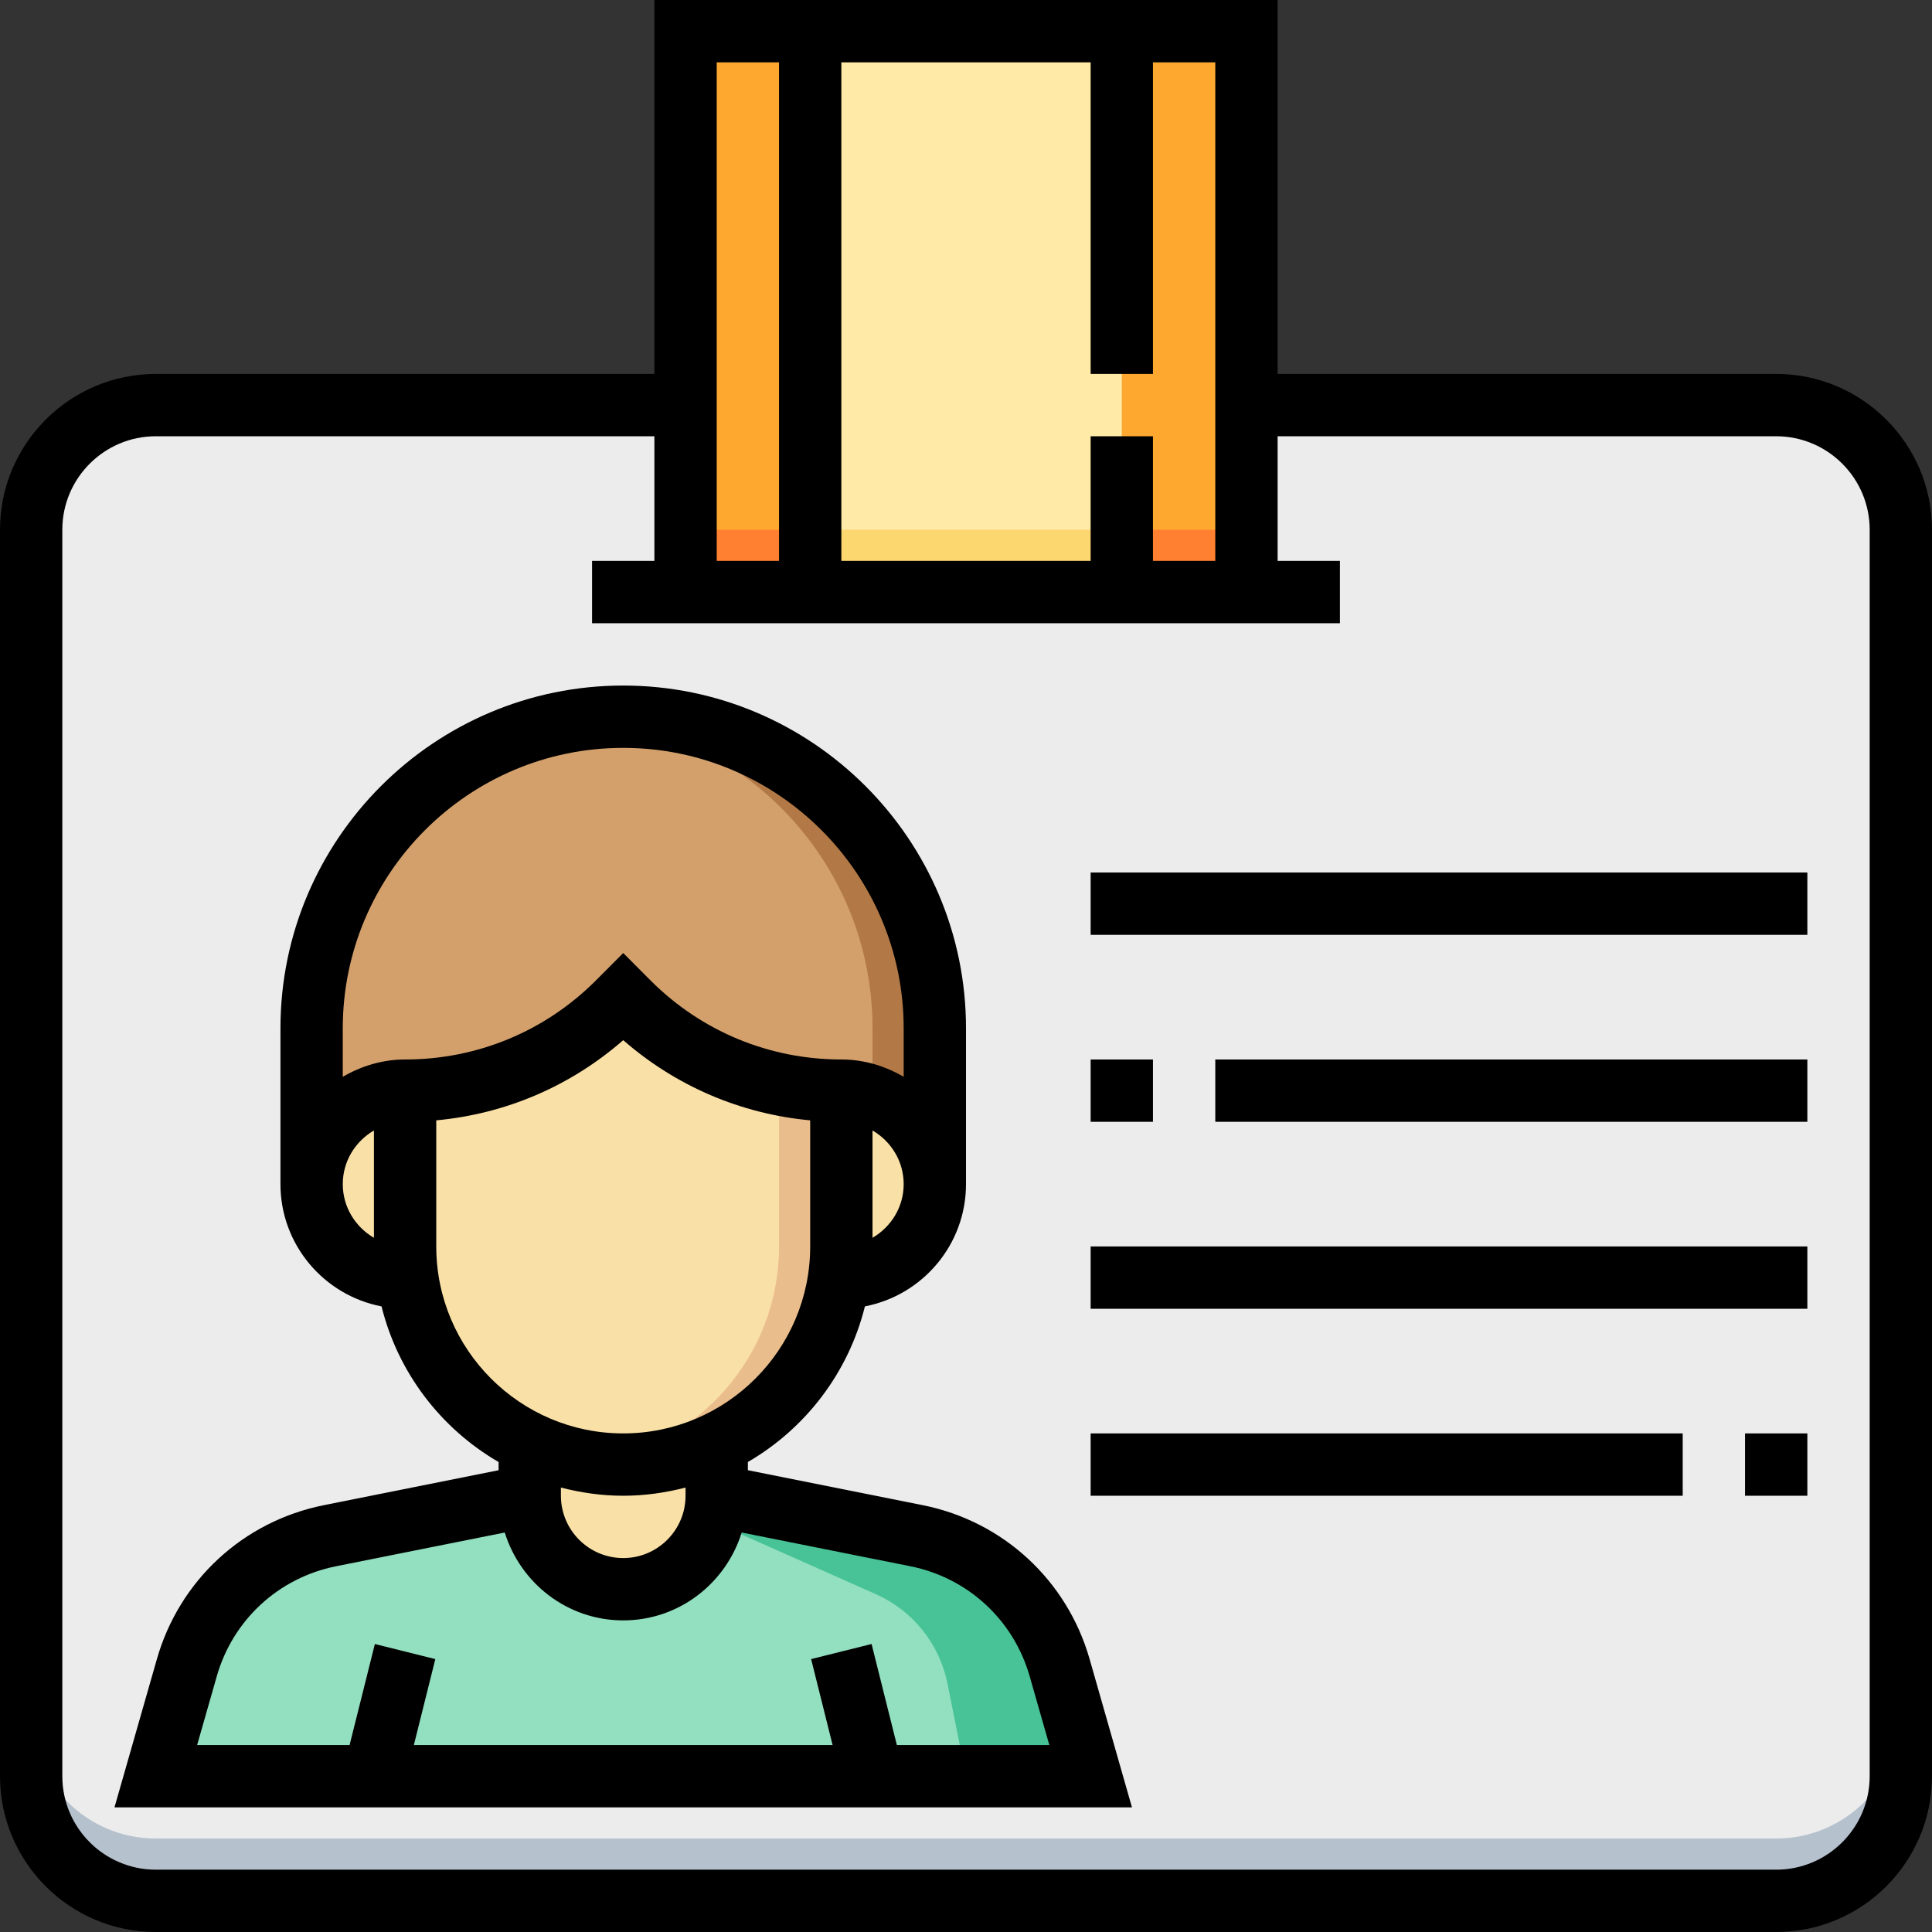
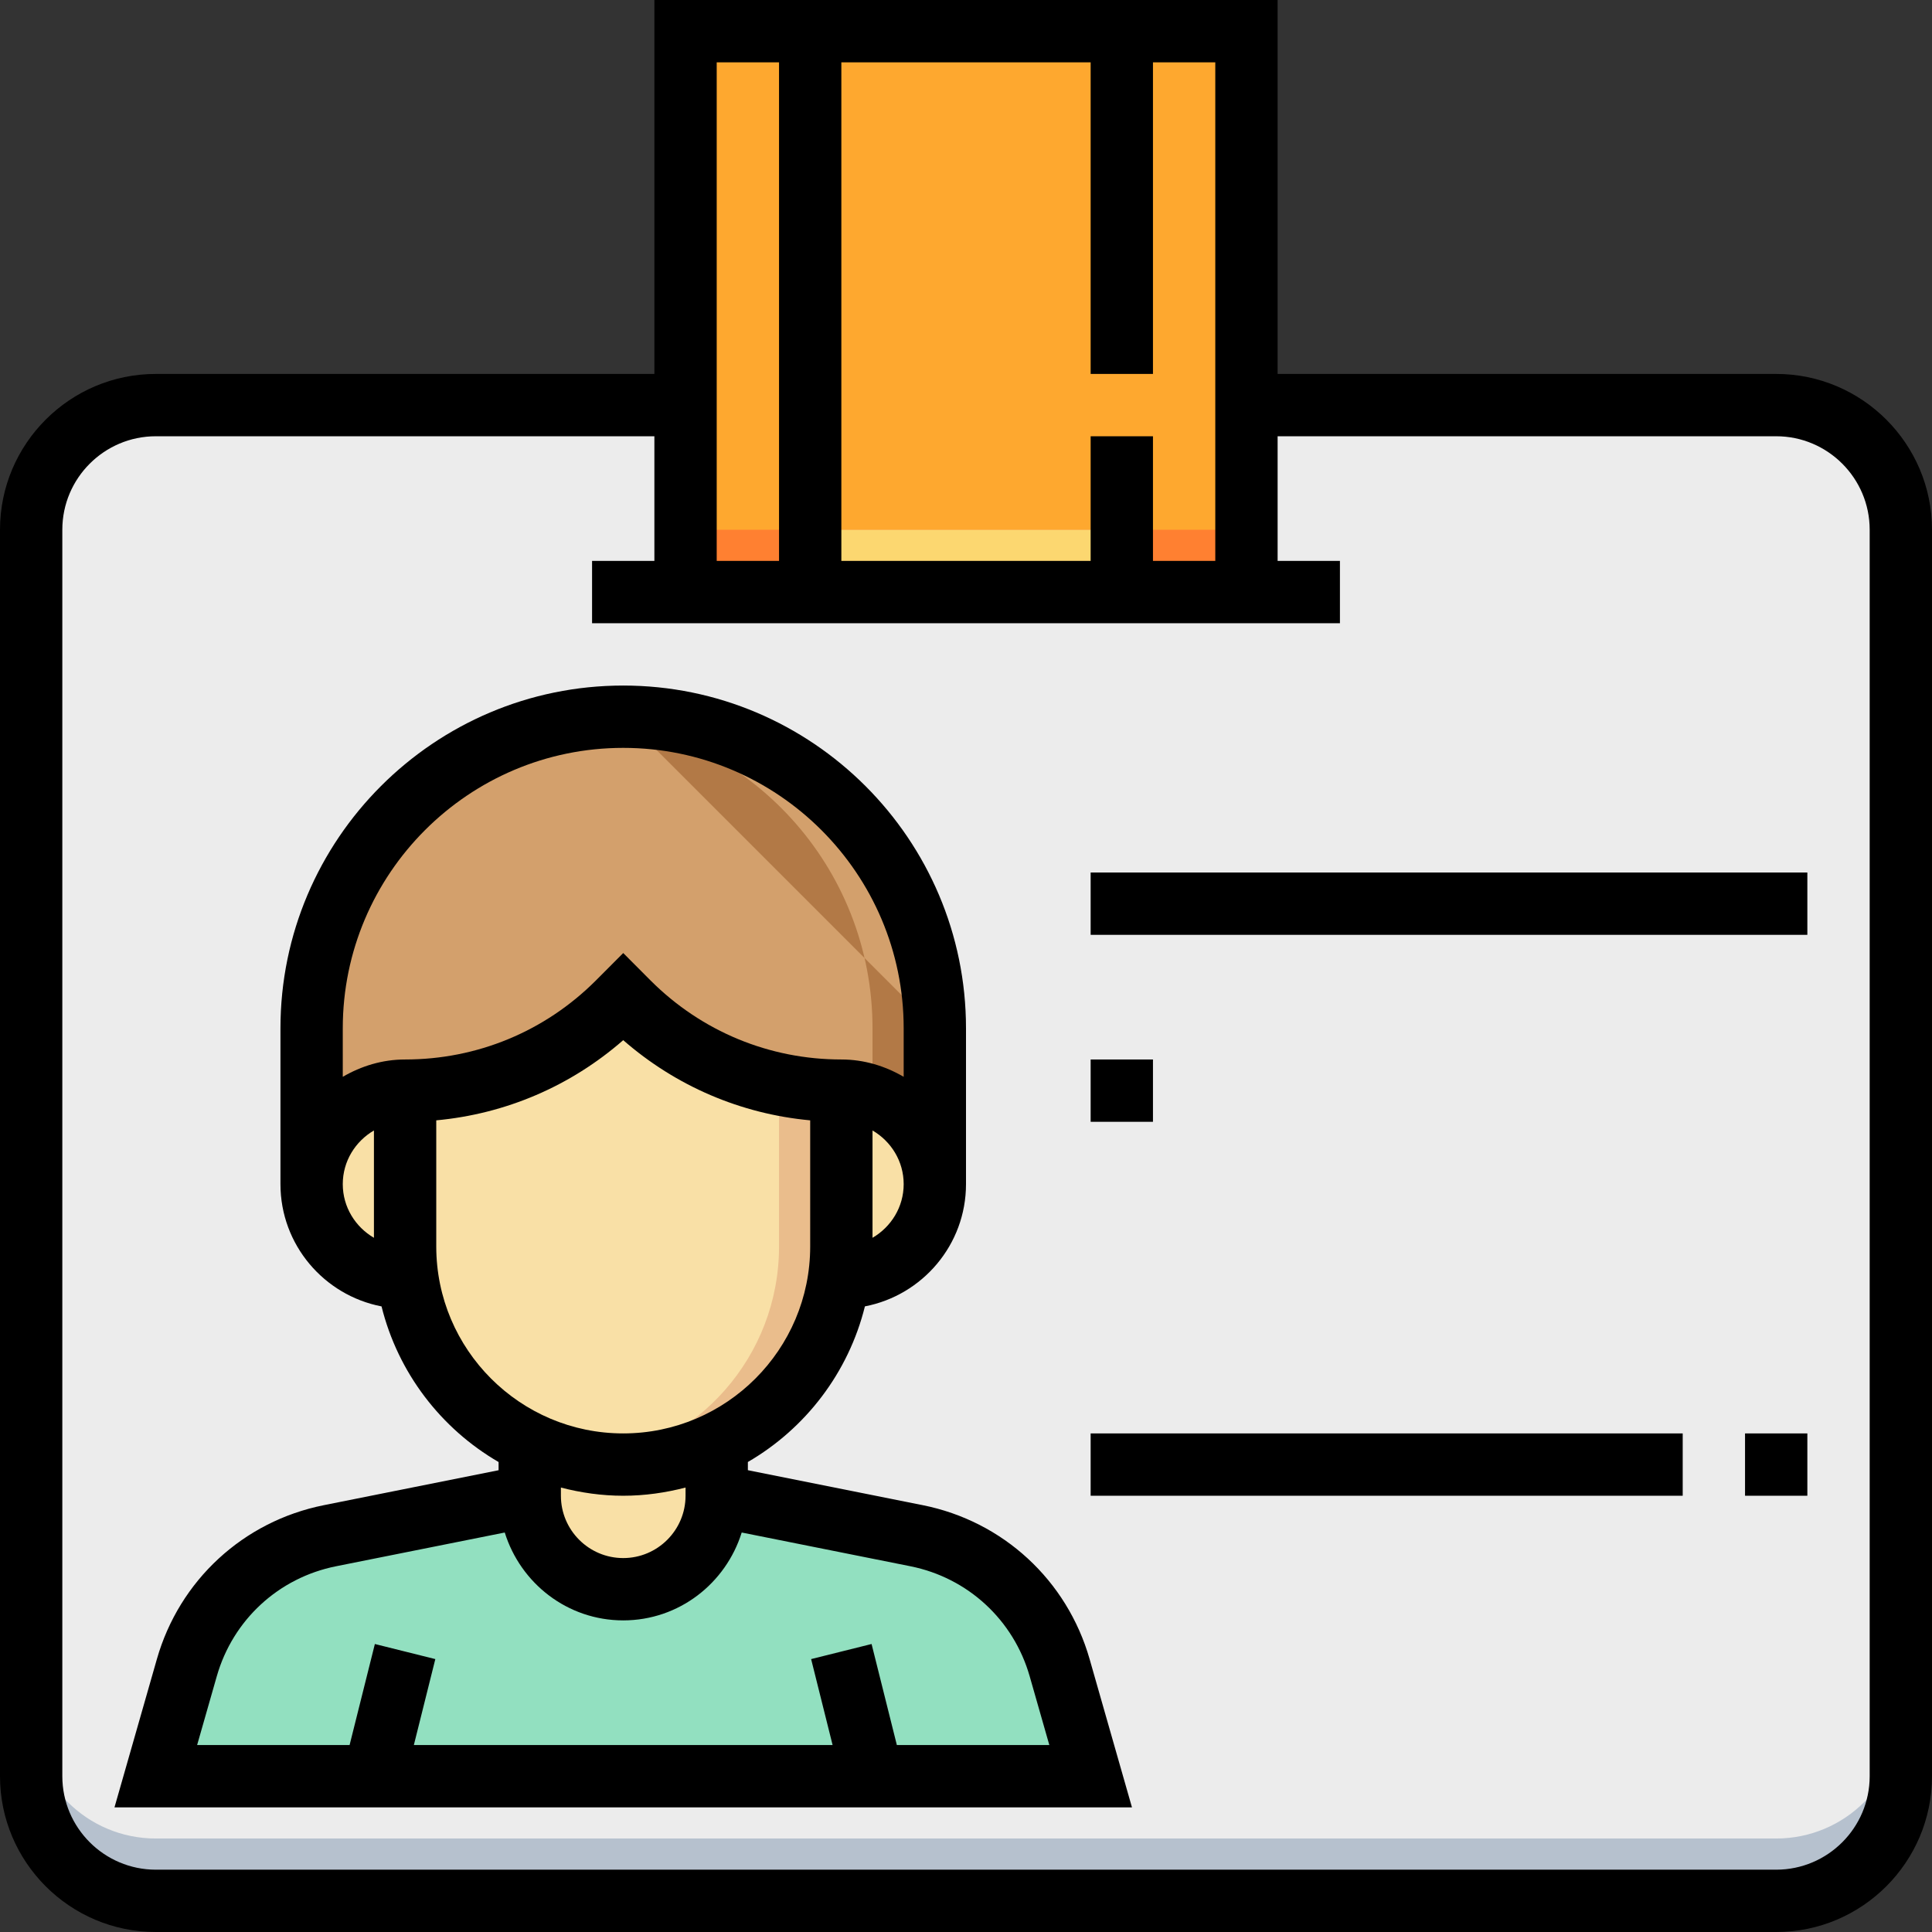
<svg xmlns="http://www.w3.org/2000/svg" id="Capa_1" x="0px" y="0px" viewBox="0 0 496 496" style="enable-background:new 0 0 496 496;" xml:space="preserve">
  <rect x="0" y="0" width="496" height="496" fill="#333333" stroke="none" />
  <path style="fill:#ECECEC;" d="M176,104H40c-17.672,0-32,14.328-32,32v320c0,17.672,14.328,32,32,32h416c17.672,0,32-14.328,32-32  V136c0-17.672-14.328-32-32-32H320H176z" />
  <path style="fill:#B6C1CE;" d="M456,472H40c-17.672,0-32-14.328-32-32v16c0,17.672,14.328,32,32,32h416c17.672,0,32-14.328,32-32  v-16C488,457.672,473.672,472,456,472z" />
  <path style="fill:#D3A06C;" d="M240,304v-40c0-44.184-35.816-80-80-80l0,0c-44.184,0-80,35.816-80,80v40H240z" />
-   <path style="fill:#B27946;" d="M160,184c-2.704,0-5.368,0.144-8,0.4c40.424,4.016,72,38.112,72,79.6v40h16v-40  C240,219.816,204.184,184,160,184z" />
+   <path style="fill:#B27946;" d="M160,184c-2.704,0-5.368,0.144-8,0.4c40.424,4.016,72,38.112,72,79.6v40h16v-40  z" />
  <path style="fill:#92E0C0;" d="M184,384l51.304,10.264c17.624,3.528,31.8,16.6,36.736,33.88L280,456H40l7.96-27.856  c4.936-17.28,19.112-30.36,36.736-33.88L136,384H184z" />
-   <path style="fill:#48C397;" d="M248,456h32l-7.96-27.856c-4.936-17.28-19.112-30.352-36.736-33.88L184,384h-16l56.864,25.272  c9.488,4.216,16.344,12.784,18.384,22.968L248,456z" />
  <g>
    <path style="fill:#F9E0A6;" d="M136,368v16c0,13.256,10.744,24,24,24l0,0c13.256,0,24-10.744,24-24v-16H136z" />
    <path style="fill:#F9E0A6;" d="M208,280h8c13.256,0,24,10.744,24,24l0,0c0,13.256-10.744,24-24,24h-8V280z" />
    <path style="fill:#F9E0A6;" d="M112,280h-8c-13.256,0-24,10.744-24,24l0,0c0,13.256,10.744,24,24,24h8V280z" />
    <path style="fill:#F9E0A6;" d="M104,280v40c0,30.928,25.072,56,56,56l0,0c30.928,0,56-25.072,56-56v-40l0,0   c-20.488,0-40.136-8.136-54.624-22.624L160,256l-1.376,1.376C144.136,271.864,124.488,280,104,280L104,280z" />
  </g>
  <path style="fill:#EABD8C;" d="M200,320c0,28.208-20.872,51.472-48,55.36c2.616,0.376,5.28,0.64,8,0.64c30.928,0,56-25.072,56-56  v-40c-5.424,0-10.776-0.608-16-1.712V320z" />
  <rect x="176" y="8" style="fill:#FEA82F;" width="144" height="144" />
  <rect x="176" y="136" style="fill:#FF8031;" width="144" height="16" />
-   <rect x="208" y="8" style="fill:#FFEAA7;" width="80" height="144" />
  <rect x="208" y="136" style="fill:#FCD770;" width="80" height="16" />
  <path d="M236.872,386.416L192,377.44v-2.104c14.8-8.592,25.824-22.928,30.048-39.952C236.808,332.544,248,319.576,248,304v-40  c0-48.52-39.48-88-88-88s-88,39.48-88,88v40c0,15.576,11.192,28.544,25.952,31.392c4.224,17.024,15.248,31.36,30.048,39.952v2.104  l-44.864,8.976c-20.656,4.128-37.08,19.272-42.864,39.528L29.392,464h261.216l-10.872-38.056  C273.944,405.688,257.52,390.536,236.872,386.416z M144,381.896c5.128,1.328,10.464,2.104,16,2.104s10.872-0.776,16-2.104V384  c0,8.824-7.176,16-16,16s-16-7.176-16-16V381.896z M224,317.776v-27.552c4.76,2.776,8,7.88,8,13.776S228.76,315,224,317.776z   M160,192c39.696,0,72,32.304,72,72v12.448c-4.728-2.752-10.144-4.448-16-4.448c-18.496,0-35.888-7.2-48.968-20.272L160,244.672  l-7.024,7.048C139.888,264.8,122.496,272,104,272c-5.856,0-11.272,1.696-16,4.448V264C88,224.304,120.304,192,160,192z M88,304  c0-5.896,3.24-11,8-13.776v27.552C91.24,315,88,309.896,88,304z M112,320v-32.376c17.816-1.648,34.48-8.776,48-20.584  c13.52,11.8,30.184,18.936,48,20.584V320c0,26.472-21.528,48-48,48S112,346.472,112,320z M230.248,448l-6.488-25.936l-15.52,3.872  L213.752,448H106.248l5.512-22.064l-15.52-3.872L89.752,448H50.608l5.048-17.664c4.136-14.472,15.864-25.28,30.616-28.232  l43.312-8.664C133.64,406.464,145.664,416,160,416s26.36-9.536,30.416-22.56l43.312,8.664c14.752,2.952,26.48,13.776,30.616,28.232  L269.392,448H230.248z" />
  <path d="M456,96H328V0H168v96H40c-22.056,0-40,17.944-40,40v320c0,22.056,17.944,40,40,40h416c22.056,0,40-17.944,40-40V136  C496,113.944,478.056,96,456,96z M312,144h-16v-32h-16v32h-64V16h64v80h16V16h16V144z M200,16v128h-16V16H200z M480,456  c0,13.232-10.768,24-24,24H40c-13.232,0-24-10.768-24-24V136c0-13.232,10.768-24,24-24h128v32h-16v16h192v-16h-16v-32h128  c13.232,0,24,10.768,24,24V456z" />
  <rect x="280" y="224" width="184" height="16" />
  <rect x="280" y="272" width="16" height="16" />
-   <rect x="312" y="272" width="152" height="16" />
-   <rect x="280" y="320" width="184" height="16" />
  <rect x="280" y="368" width="152" height="16" />
  <rect x="448" y="368" width="16" height="16" />
  <g>
</g>
  <g>
</g>
  <g>
</g>
  <g>
</g>
  <g>
</g>
  <g>
</g>
  <g>
</g>
  <g>
</g>
  <g>
</g>
  <g>
</g>
  <g>
</g>
  <g>
</g>
  <g>
</g>
  <g>
</g>
  <g>
</g>
</svg>